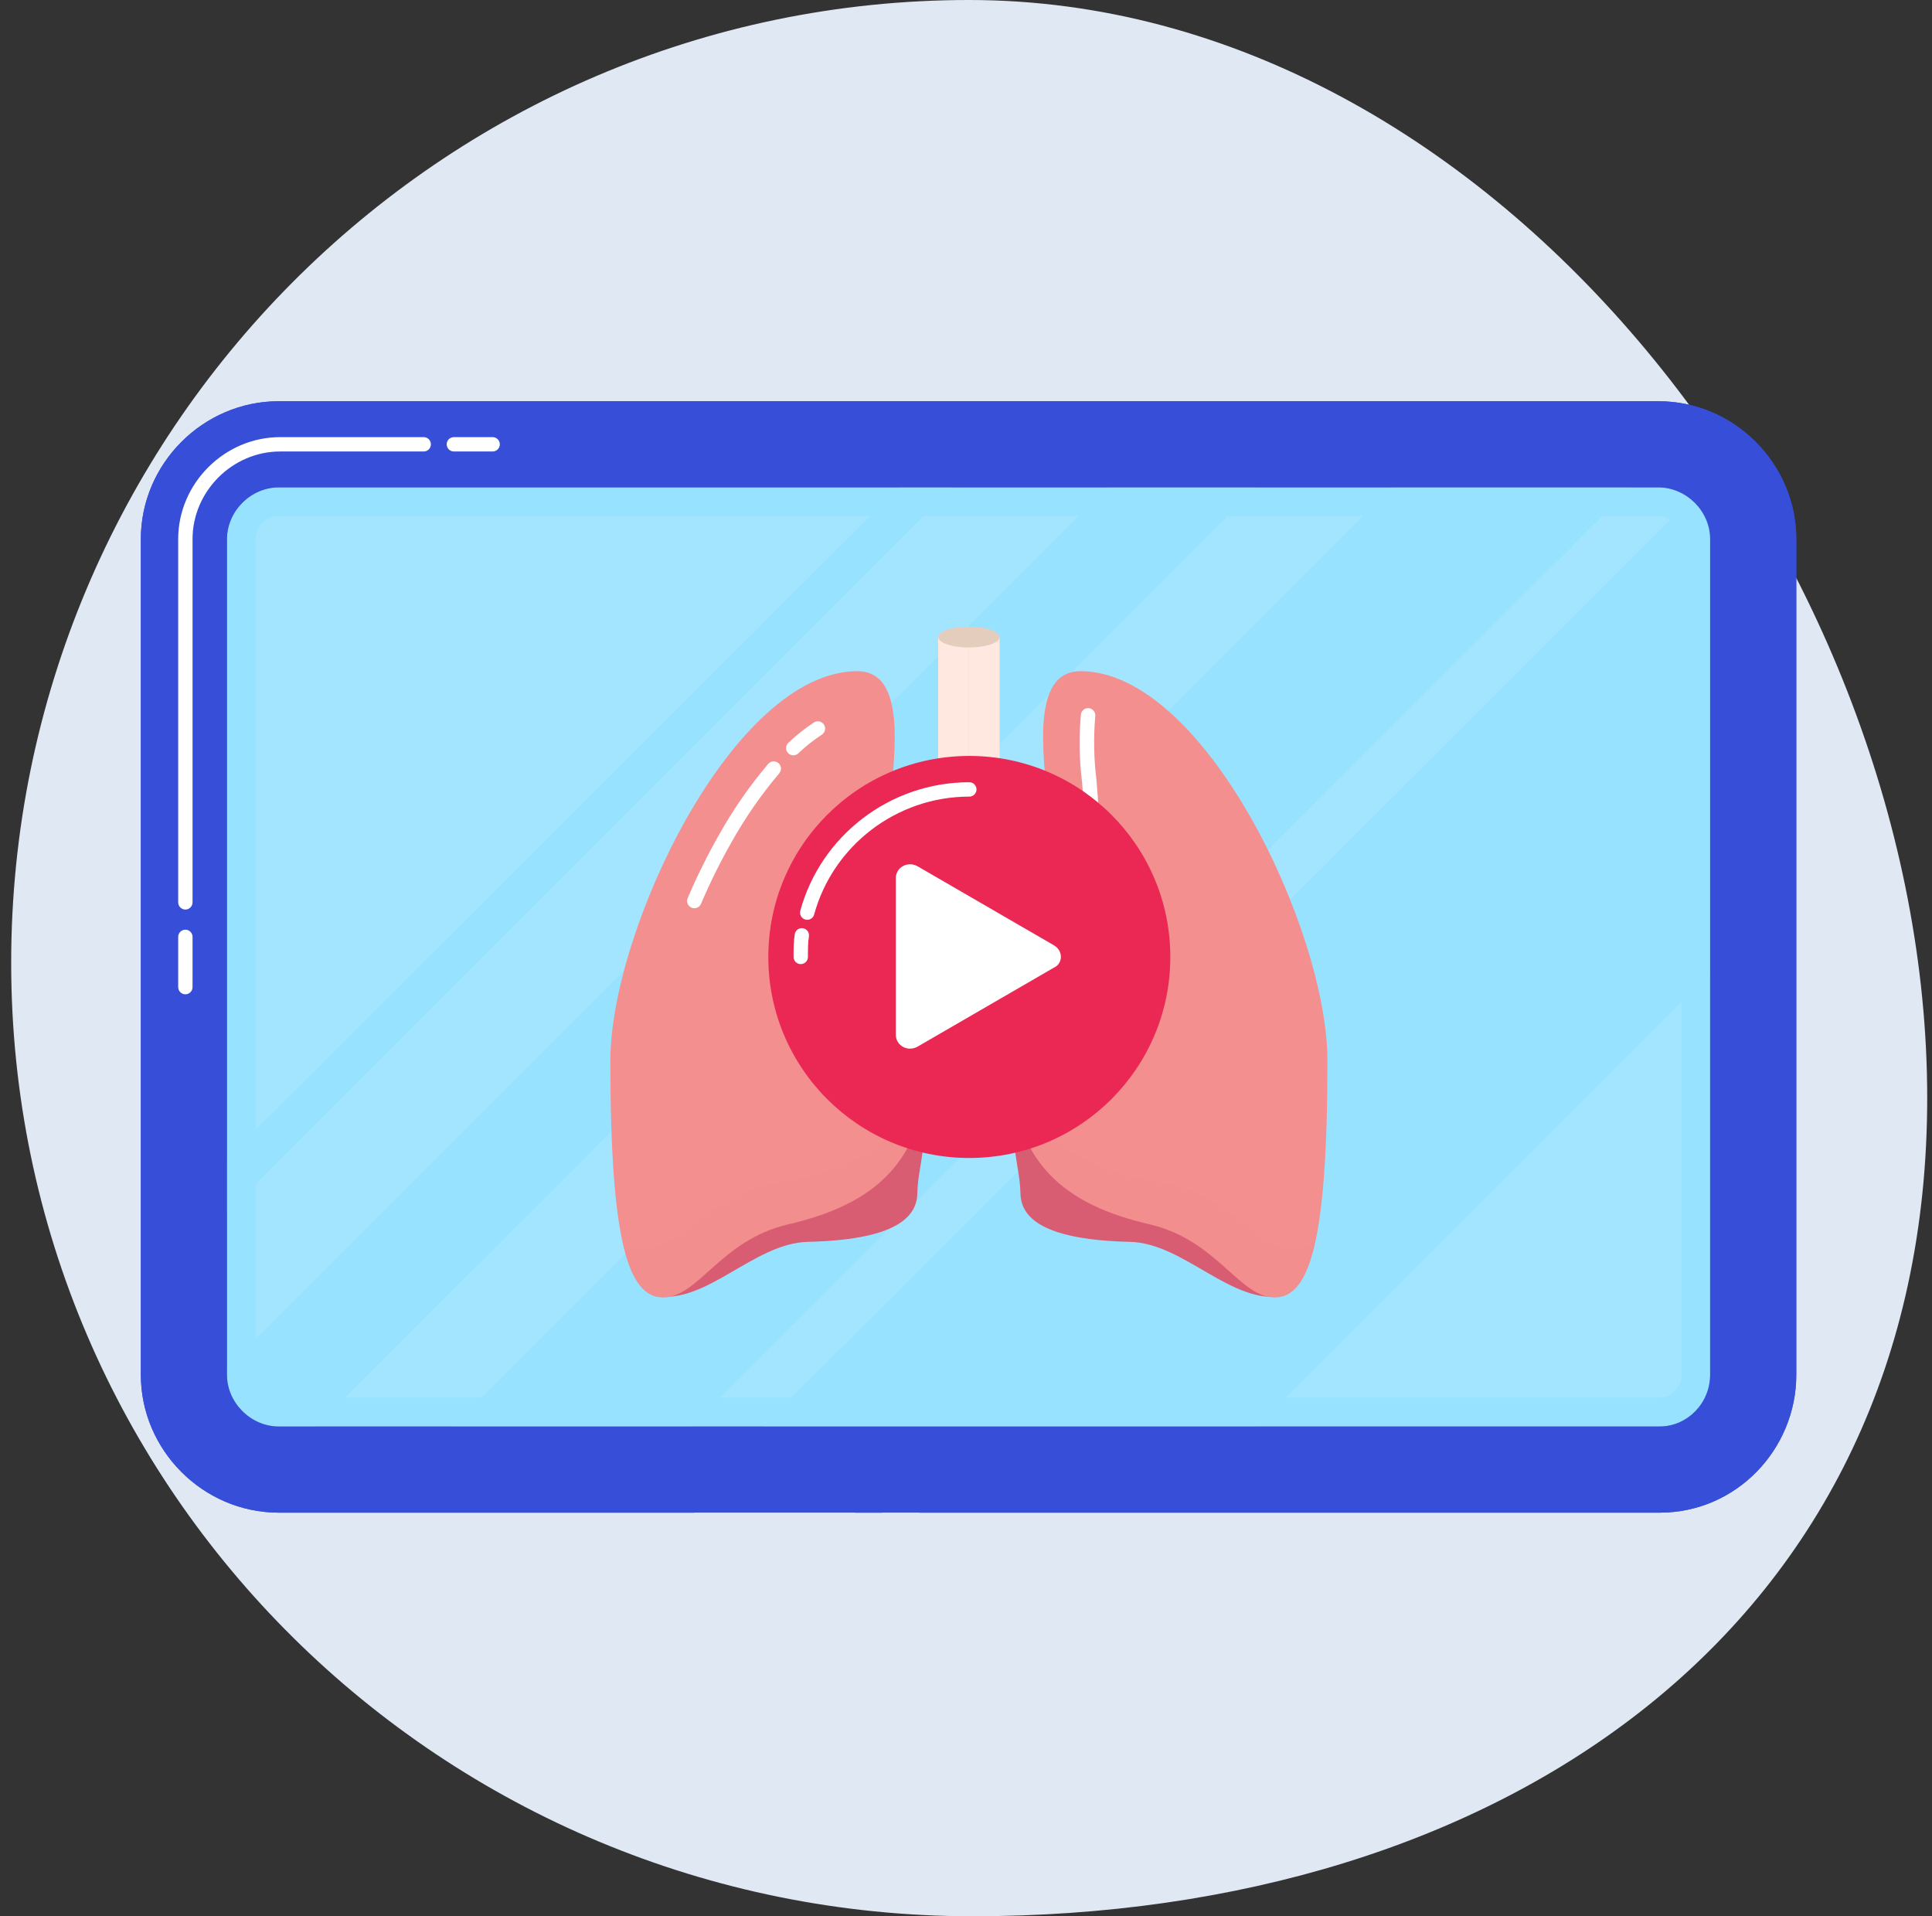
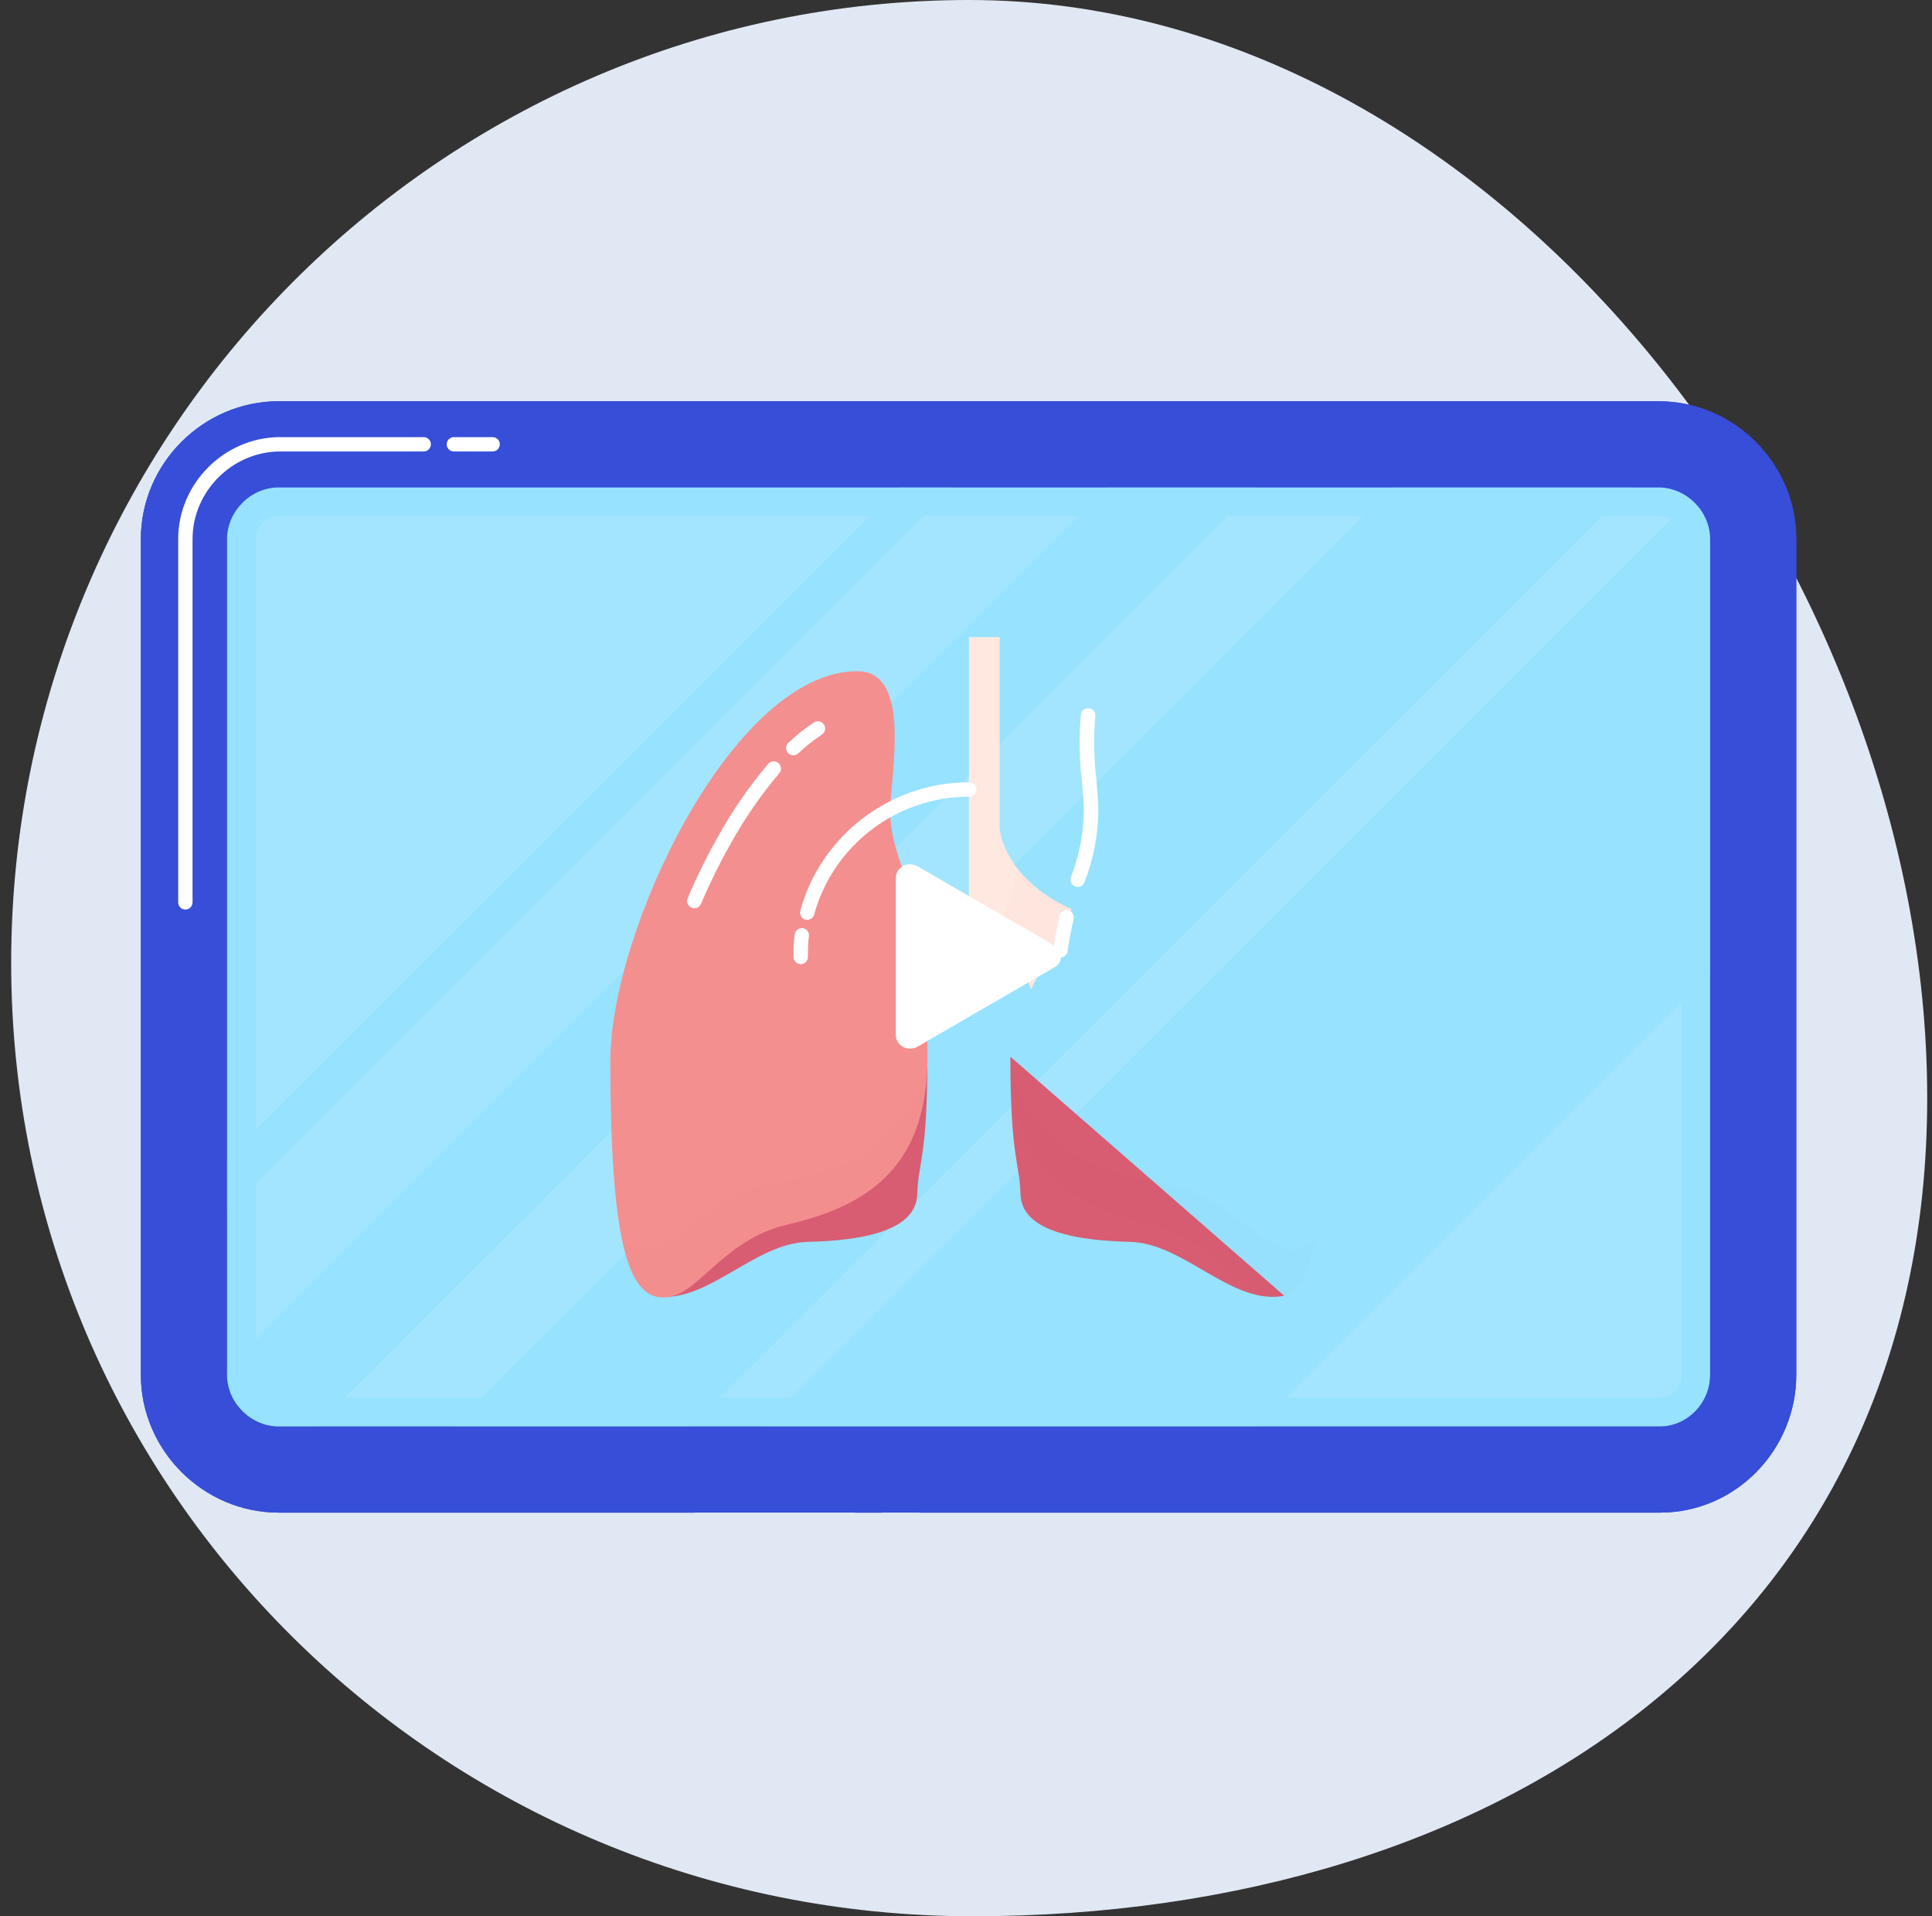
<svg xmlns="http://www.w3.org/2000/svg" width="121" height="120" viewBox="0 0 121 120" fill="none">
  <rect x="0" y="0" width="121" height="120" fill="#333333" stroke="none" />
  <path d="M120.7 68.752C120.7 101.88 94.034 120 60.906 120C27.778 120 0.7 93.421 0.7 60.294C0.7 27.166 27.572 0 60.7 0C93.828 0 120.7 35.624 120.7 68.752Z" fill="#E0E8F3" />
  <path d="M103.961 92.029H17.457C14.22 92.029 11.523 89.332 11.523 86.095V33.761C11.523 30.524 14.22 27.826 17.457 27.826H103.871C107.108 27.826 109.806 30.524 109.806 33.761V86.095C109.806 89.332 107.198 92.029 103.961 92.029Z" fill="#97E2FF" />
  <path fill-rule="evenodd" clip-rule="evenodd" d="M17.454 30.521C15.706 30.521 14.216 32.011 14.216 33.758V86.092C14.216 87.839 15.706 89.329 17.454 89.329H103.957C105.652 89.329 107.105 87.893 107.105 86.092V33.758C107.105 32.011 105.615 30.521 103.868 30.521H17.454ZM8.821 33.758C8.821 29.031 12.727 25.126 17.454 25.126H103.868C108.595 25.126 112.5 29.031 112.5 33.758V86.092C112.5 90.765 108.738 94.724 103.957 94.724H17.454C12.727 94.724 8.821 90.819 8.821 86.092V33.758Z" fill="#364ED8" />
  <g opacity="0.5">
    <mask id="mask0" mask-type="alpha" maskUnits="userSpaceOnUse" x="11" y="27" width="99" height="66">
      <path d="M103.961 92.029H17.457C14.22 92.029 11.523 89.332 11.523 86.095V33.761C11.523 30.524 14.22 27.826 17.457 27.826H103.871C107.108 27.826 109.806 30.524 109.806 33.761V86.095C109.806 89.332 107.198 92.029 103.961 92.029Z" fill="#97E2FF" />
    </mask>
    <g mask="url(#mask0)">
      <path opacity="0.5" d="M17.458 87.528C16.649 87.528 16.02 86.898 16.02 86.089V33.755C16.02 32.946 16.649 32.317 17.458 32.317H103.872C104.681 32.317 105.311 32.946 105.311 33.755V86.089C105.311 86.898 104.681 87.528 103.872 87.528H17.458Z" fill="white" />
      <path d="M140.019 28.093H109.086L45.332 91.757H76.265L140.019 28.093Z" fill="#97E2FF" />
      <path d="M104.591 28.093H89.574L25.91 91.757H40.837L104.591 28.093Z" fill="#97E2FF" />
      <path d="M81.122 28.093H71.77L8.106 91.757H17.368L81.122 28.093Z" fill="#97E2FF" />
      <path d="M62.056 28.093H58.729L-5.024 91.757H-1.607L62.056 28.093Z" fill="#97E2FF" />
    </g>
  </g>
  <path opacity="0.5" d="M103.961 92.029H17.457C14.22 92.029 11.523 89.332 11.523 86.095V33.761C11.523 30.524 14.22 27.826 17.457 27.826H103.871C107.108 27.826 109.806 30.524 109.806 33.761V86.095C109.806 89.332 107.198 92.029 103.961 92.029Z" fill="#97E2FF" />
-   <path d="M58.758 39.895V51.717C58.758 52.869 57.674 55.426 54.244 56.931L56.799 61.972C56.799 61.972 58.375 57.213 60.683 57.213V39.893L58.758 39.895Z" fill="#FFE8E0" />
  <g opacity="0.1">
    <path opacity="0.1" d="M57.619 54.413C56.721 55.52 55.561 56.387 54.244 56.934L56.799 61.974C57.248 60.654 57.912 59.417 58.763 58.314C58.307 56.651 57.834 55.618 57.619 54.413Z" fill="#3C2211" />
  </g>
  <path d="M62.607 39.895V51.717C62.607 52.869 63.691 55.425 67.121 56.931L64.566 61.971C64.566 61.971 62.99 57.213 60.683 57.213V39.892L62.607 39.895Z" fill="#FFE8E0" />
  <g opacity="0.1">
    <path opacity="0.1" d="M63.749 54.413C64.648 55.52 65.808 56.387 67.125 56.934L64.57 61.974C64.121 60.654 63.457 59.417 62.605 58.314C63.06 56.651 63.534 55.618 63.749 54.413Z" fill="#3C2211" />
  </g>
  <path d="M40.93 81.143C44.209 81.777 47.174 77.847 50.595 77.767C55.721 77.646 57.403 76.414 57.45 74.761C57.505 72.784 58.083 72.54 58.083 66.171L40.93 81.143Z" fill="#D85D72" />
  <path d="M80.432 81.143C77.153 81.777 74.188 77.847 70.767 77.767C65.641 77.646 63.959 76.414 63.912 74.761C63.857 72.784 63.279 72.54 63.279 66.171L80.432 81.143Z" fill="#D85D72" />
  <path d="M53.694 42.031C45.926 42.031 38.227 58.266 38.227 66.419C38.227 77.721 39.333 81.249 41.536 81.249C43.74 81.249 45.149 77.646 49.357 76.673C54.571 75.466 58.087 72.894 58.087 66.175C58.087 55.1 55.76 54.418 55.76 50.797C55.758 48.521 57.157 42.031 53.694 42.031Z" fill="#F48F8F" />
  <g opacity="0.1">
    <path opacity="0.1" d="M48.69 74.073C44.231 74.768 42.488 78.419 40.191 78.252C39.722 78.22 39.285 78.007 38.971 77.658C39.52 80.251 40.375 81.251 41.539 81.251C43.743 81.251 45.151 77.648 49.36 76.674C54.381 75.512 57.819 73.072 58.066 66.891C56.75 71.541 53.305 73.353 48.69 74.073Z" fill="#3C2211" />
  </g>
-   <path d="M67.671 42.031C75.439 42.031 83.137 58.266 83.137 66.419C83.137 77.721 82.032 81.249 79.828 81.249C77.625 81.249 76.216 77.646 72.007 76.672C66.794 75.466 63.277 72.894 63.277 66.175C63.277 55.1 65.605 54.418 65.605 50.796C65.61 48.521 64.207 42.031 67.671 42.031Z" fill="#F48F8F" />
  <g opacity="0.1">
    <path opacity="0.1" d="M72.68 74.073C77.139 74.768 78.882 78.419 81.179 78.252C81.648 78.22 82.085 78.007 82.399 77.658C81.85 80.251 80.995 81.251 79.831 81.251C77.627 81.251 76.219 77.648 72.01 76.674C66.989 75.512 63.551 73.072 63.304 66.891C64.619 71.541 68.065 73.353 72.68 74.073Z" fill="#3C2211" />
  </g>
-   <path d="M60.684 40.548C61.747 40.548 62.608 40.255 62.608 39.895C62.608 39.534 61.747 39.242 60.684 39.242C59.621 39.242 58.76 39.534 58.76 39.895C58.76 40.255 59.621 40.548 60.684 40.548Z" fill="#E5CDBD" />
  <path d="M49.686 47.301C49.624 47.301 49.563 47.288 49.506 47.263C49.449 47.238 49.397 47.202 49.355 47.157C49.273 47.069 49.229 46.952 49.233 46.831C49.237 46.711 49.288 46.597 49.376 46.514C49.87 46.043 50.406 45.617 50.976 45.241C51.078 45.176 51.201 45.154 51.319 45.179C51.436 45.205 51.539 45.276 51.605 45.377C51.67 45.478 51.693 45.602 51.667 45.72C51.642 45.838 51.571 45.941 51.469 46.006C50.945 46.351 50.452 46.742 49.998 47.176C49.914 47.256 49.802 47.3 49.686 47.301Z" fill="white" />
  <path d="M43.489 56.876C43.428 56.876 43.367 56.863 43.311 56.839C43.255 56.816 43.206 56.782 43.163 56.74C43.121 56.697 43.088 56.647 43.066 56.591C43.043 56.536 43.032 56.477 43.032 56.417C43.033 56.357 43.045 56.298 43.068 56.243C43.644 54.891 44.296 53.573 45.022 52.295C45.906 50.712 46.941 49.219 48.113 47.836C48.192 47.745 48.304 47.688 48.424 47.679C48.544 47.671 48.663 47.71 48.754 47.788C48.846 47.867 48.902 47.979 48.911 48.1C48.919 48.22 48.88 48.339 48.801 48.43C47.668 49.769 46.666 51.214 45.811 52.745C45.103 53.992 44.466 55.279 43.904 56.599C43.869 56.68 43.811 56.75 43.737 56.799C43.664 56.848 43.577 56.875 43.489 56.876Z" fill="white" />
  <path d="M67.498 55.54C67.45 55.54 67.401 55.532 67.355 55.517C67.298 55.498 67.246 55.469 67.2 55.43C67.155 55.391 67.118 55.343 67.091 55.29C67.064 55.236 67.049 55.178 67.044 55.119C67.04 55.059 67.047 54.999 67.066 54.943C67.579 53.62 67.855 52.218 67.882 50.799C67.882 50.266 67.826 49.635 67.761 48.905C67.59 47.514 67.569 46.108 67.7 44.712C67.712 44.653 67.735 44.597 67.768 44.548C67.801 44.498 67.844 44.455 67.893 44.422C67.943 44.389 67.999 44.366 68.057 44.354C68.116 44.343 68.176 44.343 68.235 44.355C68.353 44.378 68.457 44.447 68.524 44.548C68.591 44.648 68.615 44.77 68.592 44.888C68.484 46.192 68.508 47.504 68.665 48.802C68.734 49.577 68.79 50.225 68.79 50.799C68.767 52.315 68.475 53.815 67.928 55.229C67.898 55.32 67.841 55.398 67.763 55.454C67.686 55.51 67.594 55.54 67.498 55.54Z" fill="white" />
  <path d="M66.414 59.964C66.391 59.964 66.369 59.962 66.348 59.958C66.228 59.941 66.121 59.876 66.049 59.78C65.977 59.683 65.946 59.562 65.964 59.442C66.073 58.696 66.203 58.008 66.361 57.339C66.389 57.222 66.462 57.121 66.564 57.057C66.666 56.994 66.789 56.974 66.906 57.001C67.023 57.029 67.125 57.102 67.188 57.204C67.251 57.306 67.272 57.429 67.244 57.546C67.093 58.19 66.967 58.852 66.862 59.572C66.846 59.681 66.793 59.78 66.71 59.851C66.628 59.923 66.523 59.963 66.414 59.964Z" fill="white" />
  <path fill-rule="evenodd" clip-rule="evenodd" d="M17.454 30.521C15.706 30.521 14.216 32.011 14.216 33.758V86.092C14.216 87.839 15.706 89.329 17.454 89.329H103.957C105.652 89.329 107.105 87.893 107.105 86.092V33.758C107.105 32.011 105.615 30.521 103.868 30.521H17.454ZM8.821 33.758C8.821 29.031 12.727 25.126 17.454 25.126H103.868C108.595 25.126 112.5 29.031 112.5 33.758V86.092C112.5 90.765 108.738 94.724 103.957 94.724H17.454C12.727 94.724 8.821 90.819 8.821 86.092V33.758Z" fill="#364ED8" />
  <path fill-rule="evenodd" clip-rule="evenodd" d="M43.175 95.176C43.175 94.928 43.376 94.727 43.624 94.727H53.426C53.674 94.727 53.875 94.928 53.875 95.176C53.875 95.424 53.674 95.626 53.426 95.626H43.624C43.376 95.626 43.175 95.424 43.175 95.176Z" fill="#E0E8F3" />
  <path fill-rule="evenodd" clip-rule="evenodd" d="M54.952 95.176C54.952 94.928 55.153 94.727 55.402 94.727H57.47C57.718 94.727 57.919 94.928 57.919 95.176C57.919 95.424 57.718 95.626 57.47 95.626H55.402C55.153 95.626 54.952 95.424 54.952 95.176Z" fill="#E0E8F3" />
  <path fill-rule="evenodd" clip-rule="evenodd" d="M27.976 27.823C27.976 27.575 28.177 27.374 28.425 27.374H30.853C31.101 27.374 31.303 27.575 31.303 27.823C31.303 28.072 31.101 28.273 30.853 28.273H28.425C28.177 28.273 27.976 28.072 27.976 27.823Z" fill="white" />
  <path fill-rule="evenodd" clip-rule="evenodd" d="M17.544 28.273C14.556 28.273 12.059 30.769 12.059 33.758V56.508C12.059 56.756 11.858 56.958 11.61 56.958C11.361 56.958 11.16 56.756 11.16 56.508V33.758C11.16 30.273 14.059 27.374 17.544 27.374H26.537C26.785 27.374 26.986 27.575 26.986 27.823C26.986 28.072 26.785 28.273 26.537 28.273H17.544Z" fill="white" />
-   <path fill-rule="evenodd" clip-rule="evenodd" d="M11.61 58.218C11.858 58.218 12.059 58.419 12.059 58.668V61.815C12.059 62.063 11.858 62.265 11.61 62.265C11.361 62.265 11.16 62.063 11.16 61.815V58.668C11.16 58.419 11.361 58.218 11.61 58.218Z" fill="white" />
-   <path d="M60.708 72.515C67.66 72.515 73.296 66.879 73.296 59.927C73.296 52.974 67.66 47.338 60.708 47.338C53.755 47.338 48.119 52.974 48.119 59.927C48.119 66.879 53.755 72.515 60.708 72.515Z" fill="#EA2853" />
  <path d="M65.987 59.185L57.459 54.244C56.85 53.906 56.105 54.312 56.105 54.989V64.802C56.105 65.479 56.85 65.885 57.459 65.547L65.987 60.606C66.596 60.336 66.596 59.523 65.987 59.185Z" fill="white" />
  <path fill-rule="evenodd" clip-rule="evenodd" d="M60.708 49.885C56.108 49.885 52.155 52.996 50.99 57.269C50.925 57.509 50.677 57.65 50.438 57.584C50.198 57.519 50.057 57.272 50.122 57.032C51.394 52.372 55.698 48.986 60.708 48.986C60.956 48.986 61.158 49.187 61.158 49.435C61.158 49.683 60.956 49.885 60.708 49.885Z" fill="white" />
  <path fill-rule="evenodd" clip-rule="evenodd" d="M50.292 58.129C50.537 58.169 50.703 58.401 50.662 58.646C50.602 59.008 50.6 59.442 50.6 59.926C50.6 60.174 50.399 60.375 50.151 60.375C49.903 60.375 49.701 60.174 49.701 59.926C49.701 59.919 49.701 59.911 49.701 59.904C49.701 59.446 49.701 58.941 49.775 58.498C49.816 58.253 50.047 58.088 50.292 58.129Z" fill="white" />
</svg>